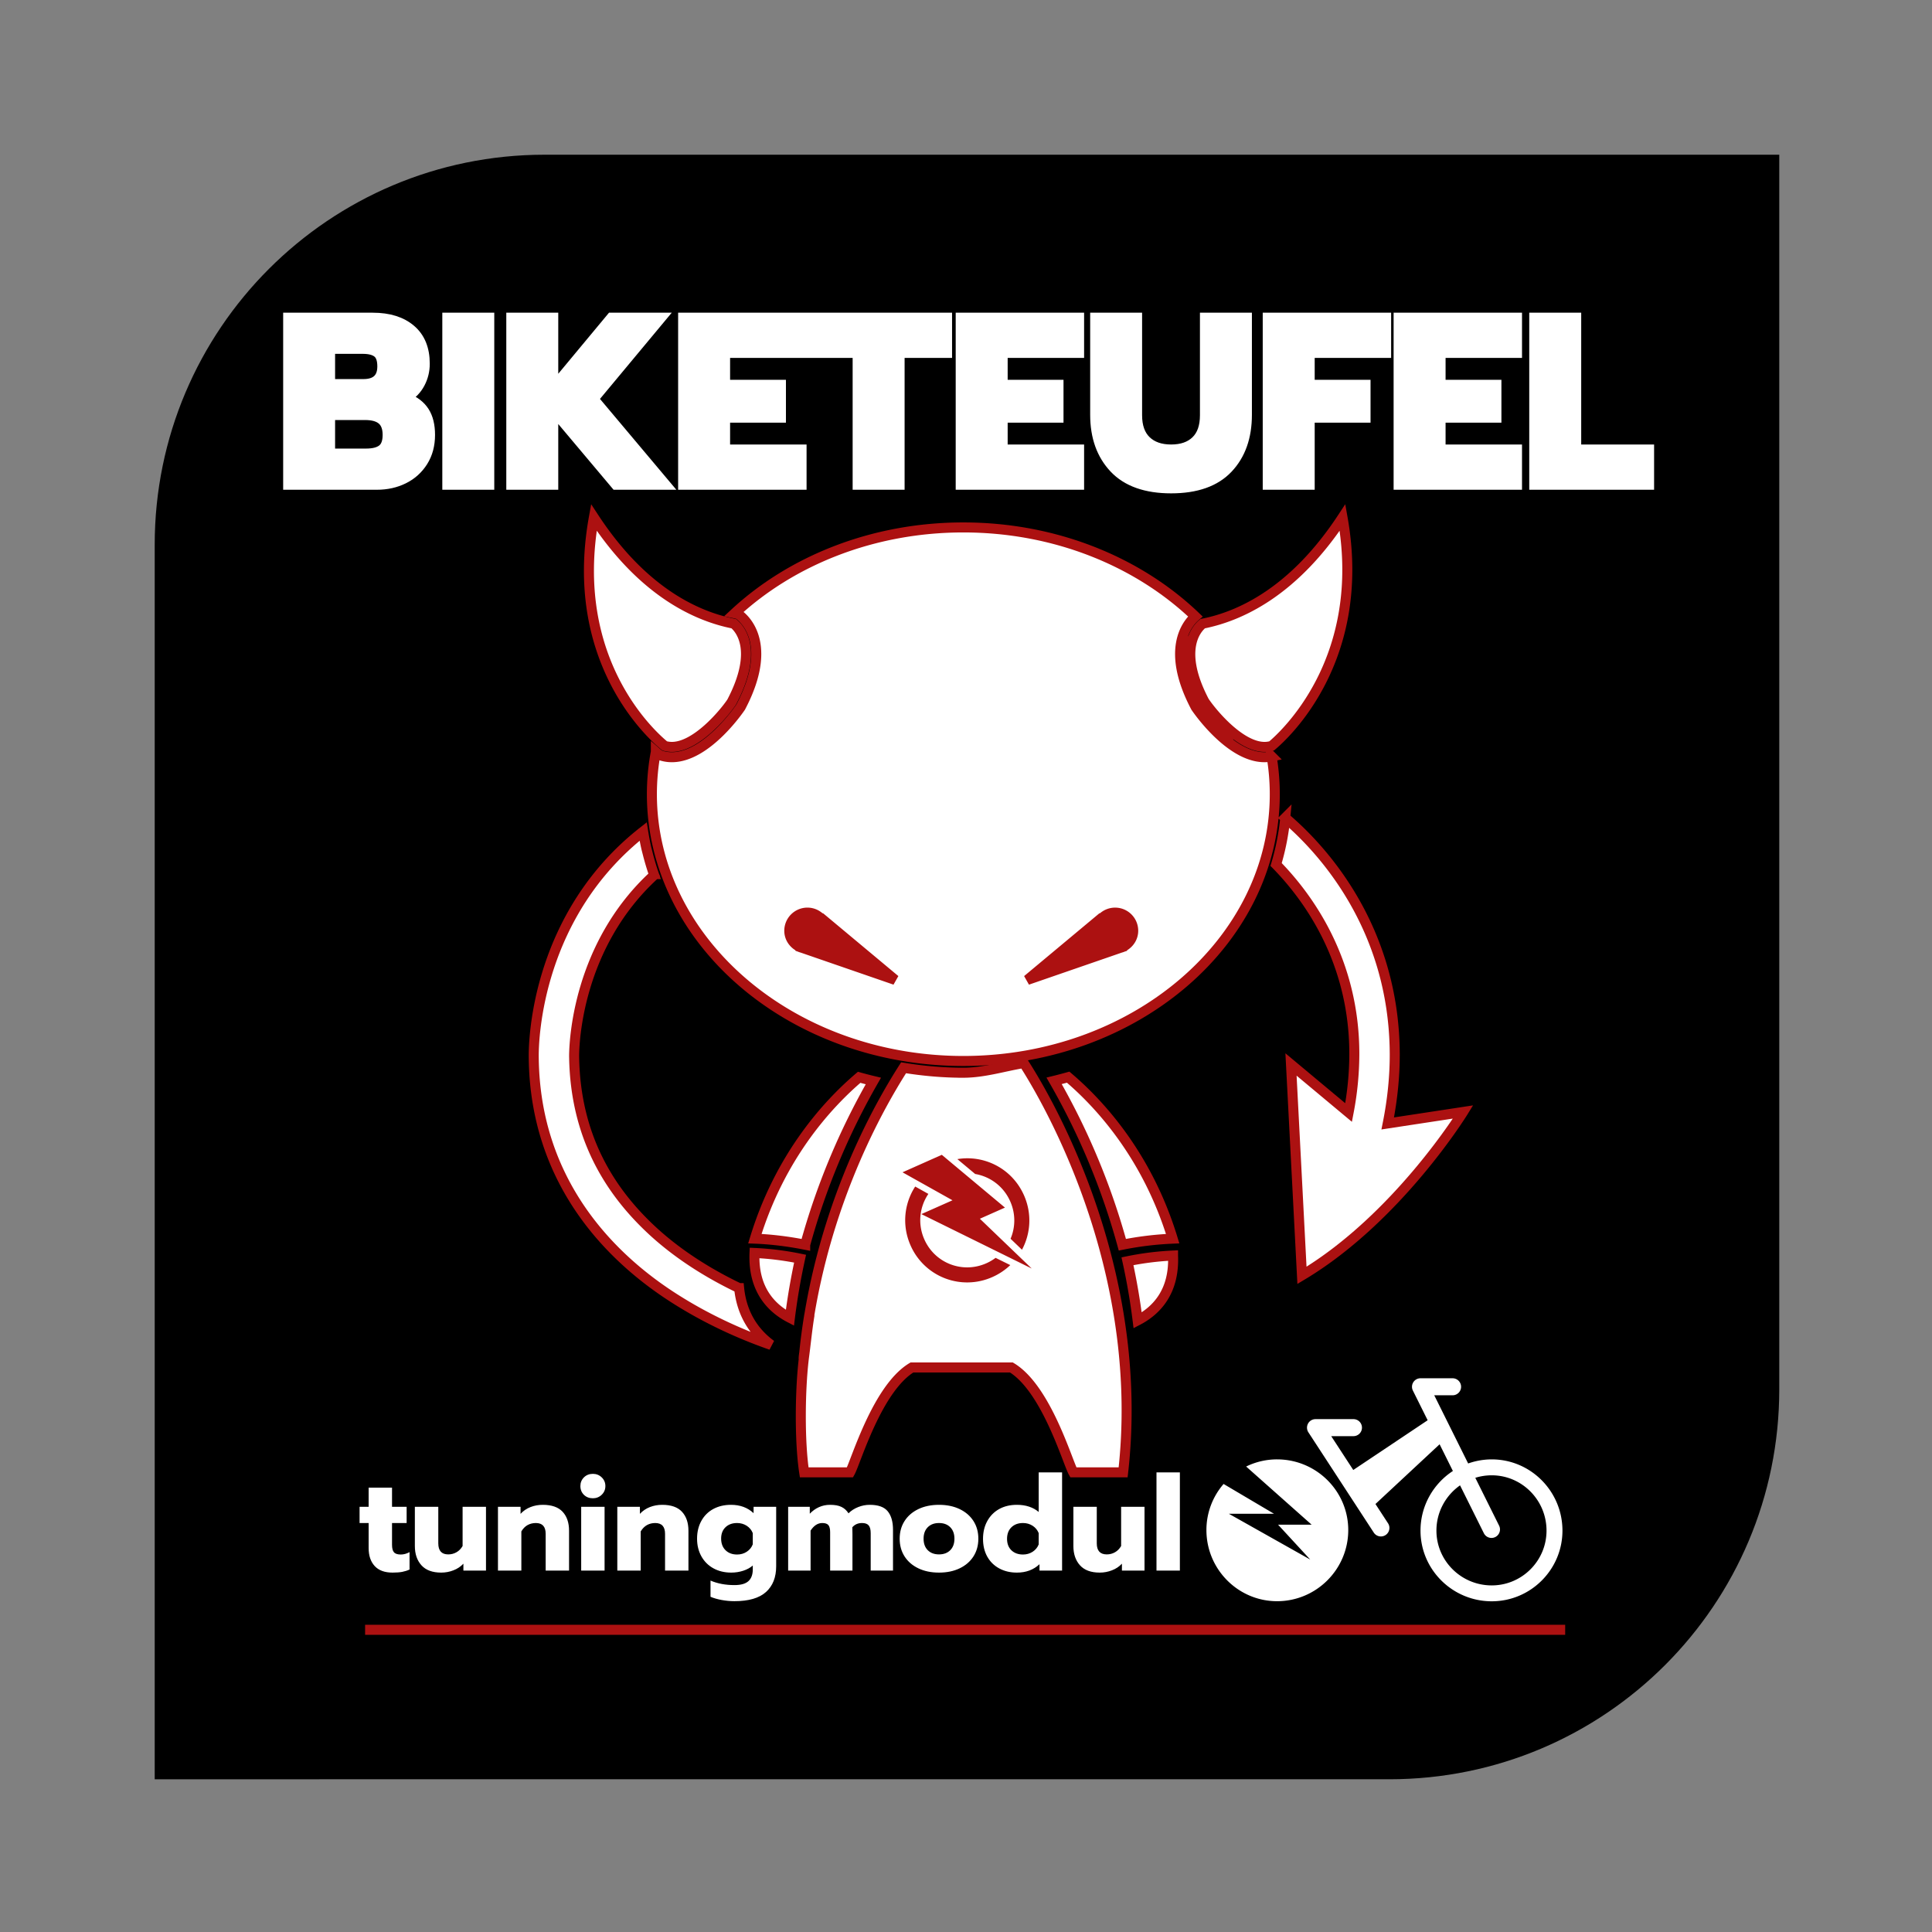
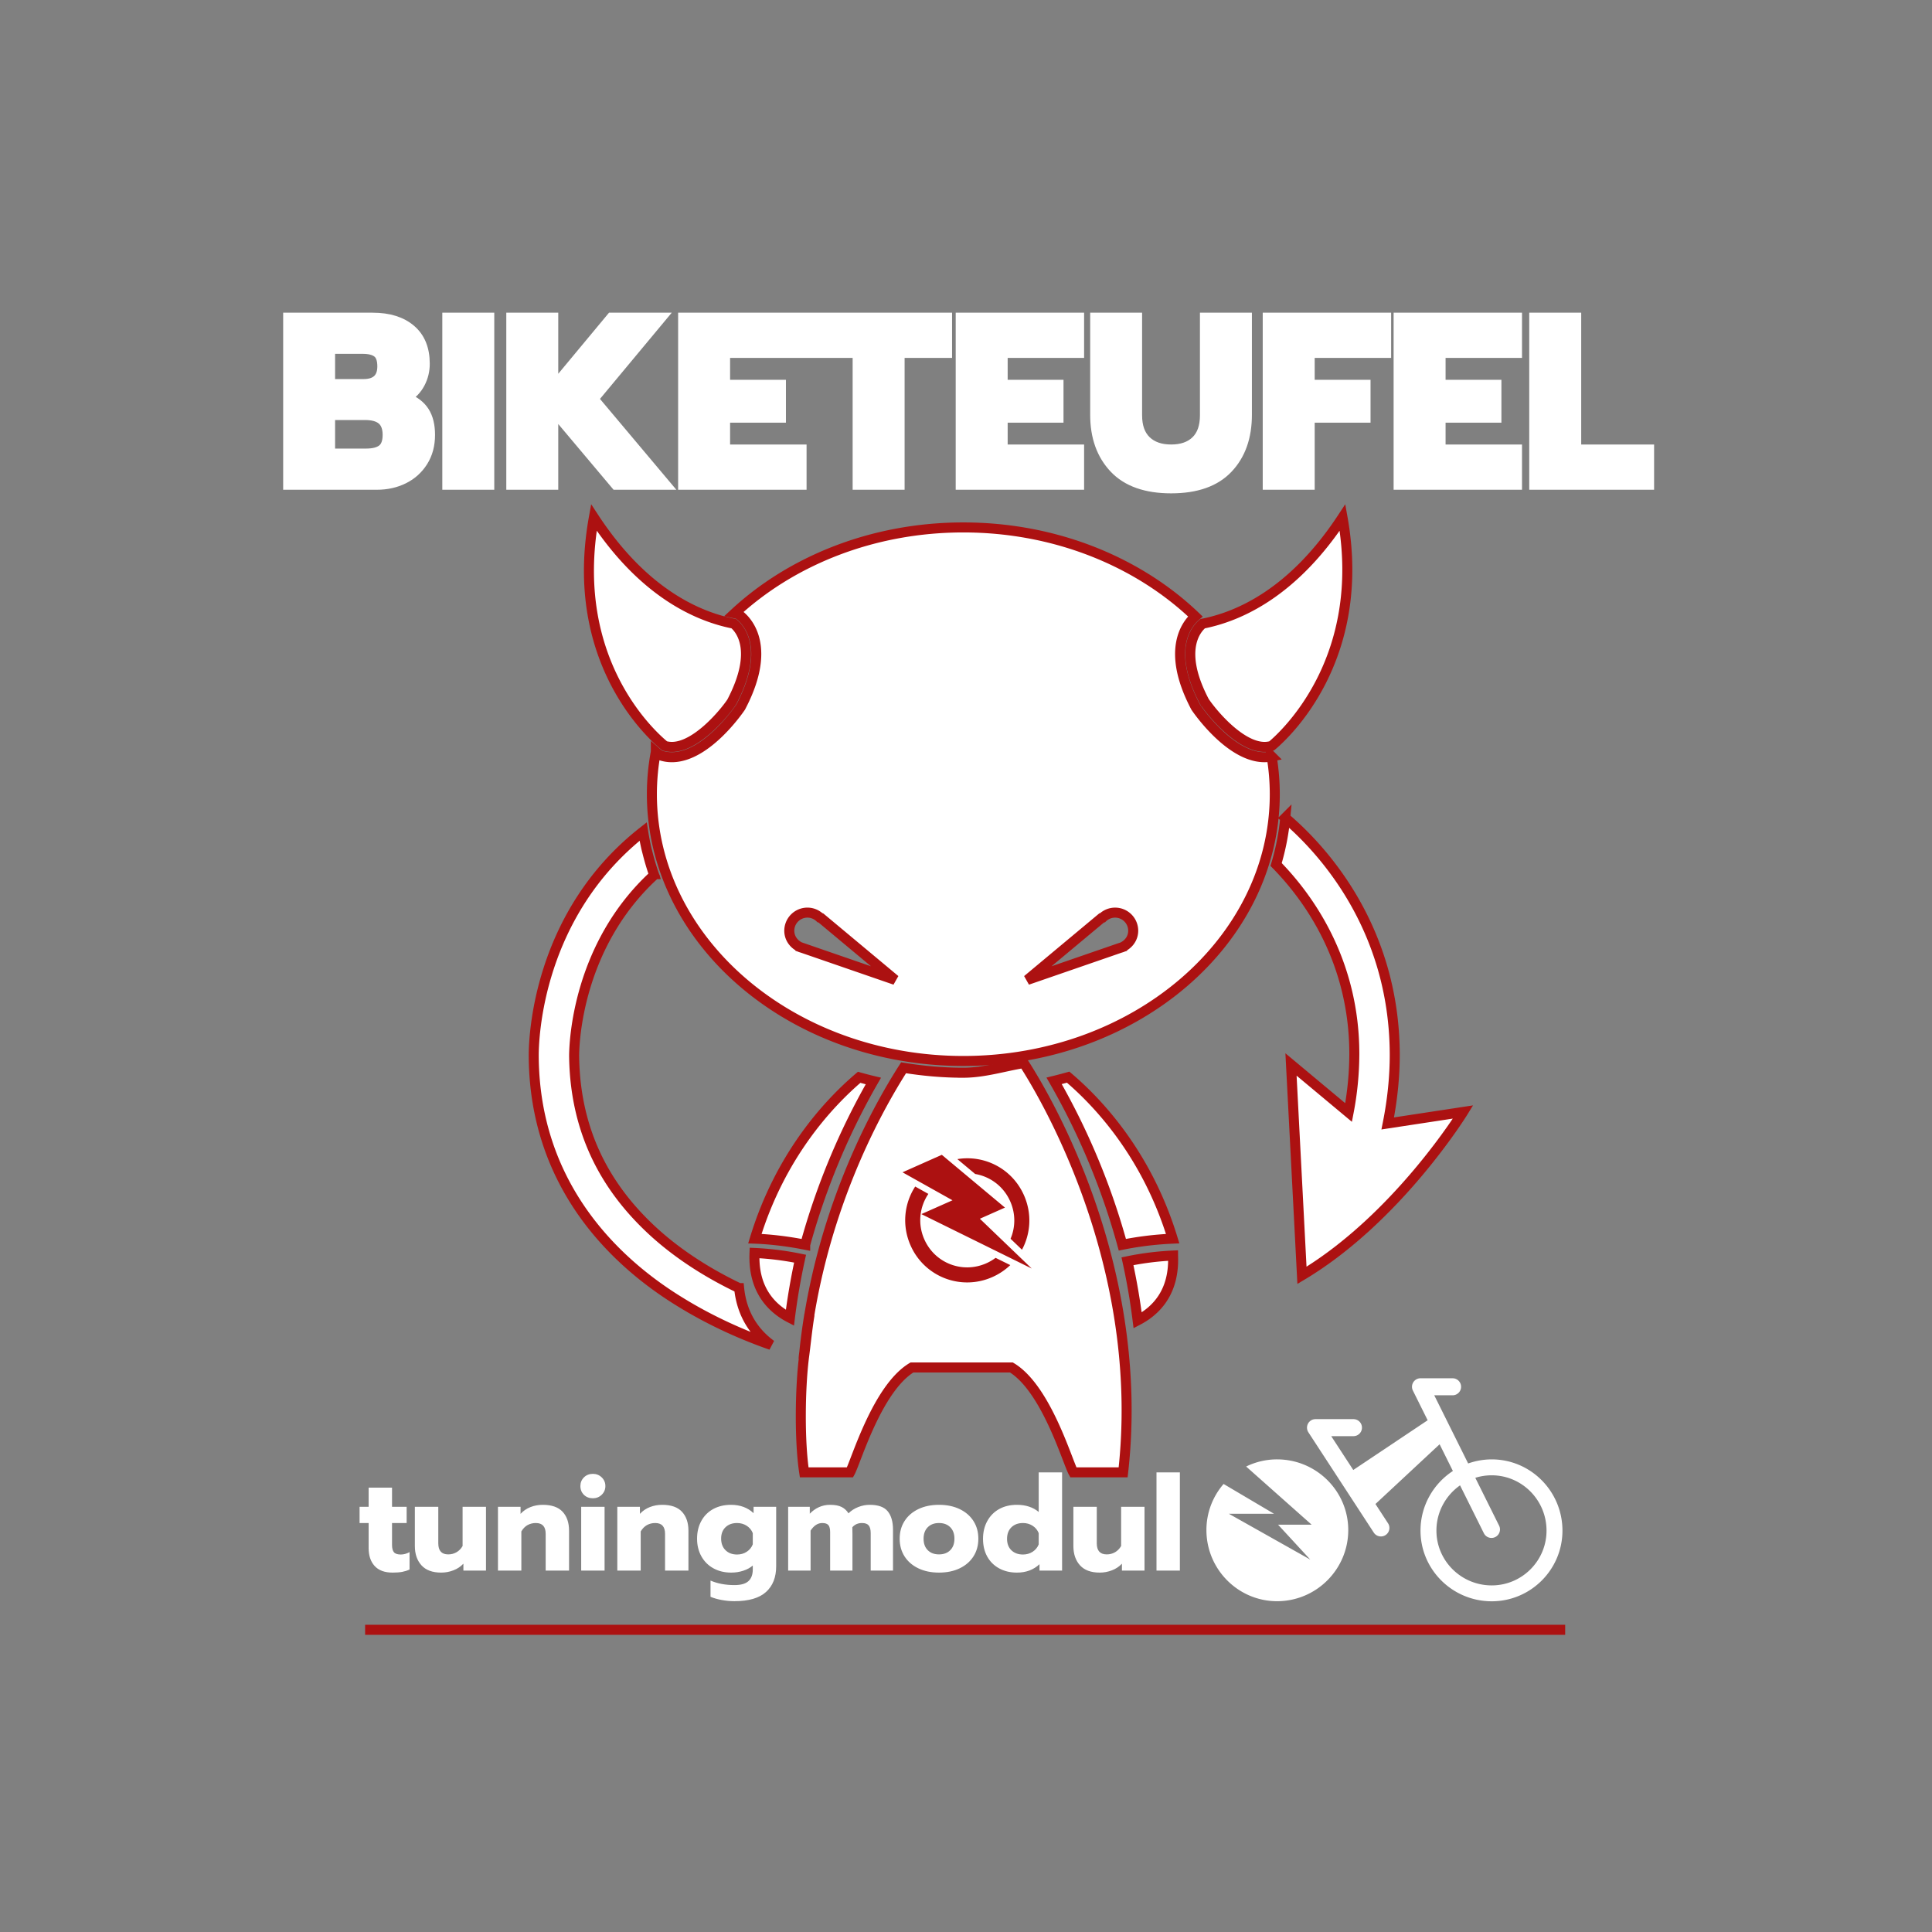
<svg xmlns="http://www.w3.org/2000/svg" id="SvgjsSvg424965" width="4096" height="4096" version="1.1">
  <rect width="100%" height="100%" fill="#808080" stroke="none" />
  <defs id="SvgjsDefs424966" />
  <g id="SvgjsG424967" transform="translate(328, 328) scale(34.4)" opacity="1">
    <defs id="SvgjsDefs119950" />
    <g id="SvgjsG119951" transform="scale(0.246)" opacity="1">
      <g id="SvgjsG119952" class="wWpgBNK0h" transform="translate(0, 0) scale(4.07)" light-content="false" non-strokable="false" fill="#000000">
-         <path d="M24 0h76v76c0 13.255-10.745 24-24 24H0V24C0 10.745 10.745 0 24 0z" />
-       </g>
+         </g>
      <g id="SvgjsG119953" class="2h8Fxe_BW4" transform="translate(146.798, 95.53) scale(0.465)" light-content="true" non-strokable="false" fill="#ac1111">
-         <circle cx="133.8" cy="133.8" r="133.8" />
-       </g>
+         </g>
      <g id="SvgjsG119954" class="P-AglYhCrS" transform="translate(77.386, 75.283) scale(2.627)" stroke="#ac1111" stroke-width="0.955px" light-content="true" non-strokable="false" fill="#ffffff">
        <path d="M76.38 28.801c-3.377 0-6.562-4.777-6.562-4.777-2.865-5.438-.857-7.925-.035-8.649-5.443-5.205-13.345-8.487-22.125-8.487-8.613 0-16.38 3.157-21.811 8.192.102.021.204.042.307.061 0 0 3.769 2.24.268 8.883 0 0-3.182 4.777-6.562 4.777a3.38 3.38 0 0 1-1.156-.201s-.136-.102-.371-.308a21.834 21.834 0 0 0-.376 4.037c0 14.028 13.324 25.442 29.701 25.442 16.378 0 29.702-11.414 29.702-25.442 0-1.222-.104-2.423-.299-3.6a3.353 3.353 0 0 1-.681.072zM32.308 46.985c-.095-.028-.186-.052-.274-.096l-.049-.016-.013-.022c-.535-.297-.912-.843-.912-1.498a1.73 1.73 0 0 1 1.729-1.731c.467 0 .885.188 1.196.486.031.008.055.012.087.021l7.084 5.911-8.848-3.055zm30.64-.134l-.013.022-.05.016c-.088.043-.177.068-.274.096l-8.85 3.056 7.085-5.911.088-.021a1.722 1.722 0 0 1 1.196-.486c.955 0 1.729.772 1.729 1.731-.001.654-.376 1.2-.911 1.497zm25.183 16.877c.462-2.32.673-4.524.67-6.597-.041-12.367-7.222-19.82-10.442-22.553a23.183 23.183 0 0 1-.872 4.455c3.068 3.129 7.467 9.167 7.459 18.098a29.82 29.82 0 0 1-.547 5.556l-5.492-4.583 1.045 20.111c9.128-5.454 15.367-15.582 15.367-15.582l-7.188 1.095zM31.119 82.264c.234-1.877.558-3.762.97-5.64a27.72 27.72 0 0 0-4.345-.544c-.149 3.486 1.619 5.273 3.375 6.184zm1.34 3.552l.005.001.015-.151c-.006.052-.015.1-.02.15z" />
        <path d="M26.277 79.434c-2.65-1.268-5.547-3.005-8.098-5.317-4.211-3.833-7.506-9.072-7.637-16.687 0-.028-.002-.052-.002-.143.006-1.25.307-10.516 7.631-17.243-.014-.032-.021-.063-.029-.093a23.608 23.608 0 0 1-.58-1.944c-.043-.175-.091-.346-.133-.522-.119-.526-.22-1.06-.305-1.597C7.046 43.799 6.682 55.574 6.688 57.287c0 .135.002.212.002.236.151 11.701 7.18 19.051 13.874 23.176 3.191 1.982 6.33 3.305 8.765 4.153-1.432-1.046-2.782-2.735-3.052-5.418zm38.004 3.076c1.757-.914 3.524-2.699 3.376-6.184a27.606 27.606 0 0 0-4.346.546 62.1 62.1 0 0 1 .97 5.638zM39.078 59.681c-.45-.108-.903-.227-1.355-.353-3.007 2.564-7.54 7.5-9.946 15.388 1.256.048 2.888.202 4.799.58a66.909 66.909 0 0 1 6.502-15.615zm18.578-.367c-.452.125-.897.243-1.341.352a66.936 66.936 0 0 1 6.509 15.63 31.094 31.094 0 0 1 4.798-.58c-2.408-7.899-6.95-12.838-9.966-15.402zm12.989-35.825c.758 1.134 3.413 4.329 5.736 4.329.232 0 .461-.032.682-.097 1.115-.925 9.195-8.164 6.758-21.779-4.655 7.097-9.793 9.429-13.337 10.124-.526.424-2.46 2.434.161 7.423zm-51.468 4.232c.223.064.454.097.685.097 2.308 0 4.945-3.146 5.697-4.264 2.659-5.051.729-7.064.204-7.488-3.546-.695-8.688-3.028-13.339-10.125-2.486 13.745 5.635 20.872 6.753 21.78zm28.482 31.171c-1.949 0-3.85-.174-5.7-.473-2.776 4.33-8.135 14.187-9.48 27.249a58.71 58.71 0 0 1 .493-3.707l.006.094c-.208 1.25-.376 2.945-.513 3.945h-.001c-.379 3-.44 8 .017 11h4.372c.558-1 2.578-8 5.903-10h9.487c3.325 2 5.345 9 5.902 10h4.753c2.046-18-5.883-33.421-9.477-39.03-1.871.305-3.791.922-5.762.922z" />
      </g>
      <g id="SvgjsG119955" class="text" transform="translate(202.706, 82.745) scale(1)" stroke="#ffffff" stroke-width="2.388px" light-content="true" fill="#ffffff">
        <path d="M-169.33 -41.97L-169.33 0L-147.06 0C-144.57 0 -142.32 -0.5 -140.3 -1.5C-138.28 -2.5 -136.67 -3.95 -135.47 -5.85C-134.27 -7.76 -133.67 -9.99 -133.67 -12.55C-133.67 -14.95 -134.15 -16.9 -135.11 -18.4C-136.07 -19.91 -137.57 -21.06 -139.61 -21.86C-138.13 -22.74 -136.99 -23.94 -136.19 -25.46C-135.39 -26.98 -134.99 -28.62 -134.99 -30.38C-134.99 -34.11 -136.16 -36.97 -138.5 -38.97C-140.84 -40.97 -144.03 -41.97 -148.08 -41.97ZM-150.42 -25.34L-158.71 -25.34L-158.71 -34.05L-150.6 -34.05C-148.96 -34.05 -147.74 -33.74 -146.94 -33.12C-146.14 -32.5 -145.74 -31.36 -145.74 -29.72C-145.74 -26.8 -147.3 -25.34 -150.42 -25.34ZM-149.76 -7.93L-158.71 -7.93L-158.71 -17.47L-150 -17.47C-148.12 -17.47 -146.72 -17.08 -145.8 -16.3C-144.88 -15.52 -144.41 -14.27 -144.41 -12.55C-144.41 -10.83 -144.86 -9.63 -145.74 -8.95C-146.62 -8.27 -147.96 -7.93 -149.76 -7.93Z M-129.46 -41.97L-129.46 0L-118.83 0L-118.83 -41.97Z M-113.43 -41.97L-113.43 0L-102.8 0L-102.8 -18.55L-87.19 0L-74.58 0L-92.71 -21.56L-75.72 -41.97L-88.33 -41.97L-102.8 -24.56L-102.8 -41.97Z M-70.38 -41.97L-70.38 0L-40.59 0L-40.59 -8.95L-59.75 -8.95L-59.75 -16.81L-45.76 -16.81L-45.76 -25.16L-59.75 -25.16L-59.75 -33.03L-40.59 -33.03L-40.59 -41.97Z M-26.66 -33.03L-26.66 0L-16.03 0L-16.03 -33.03L-4.14 -33.03L-4.14 -41.97L-38.49 -41.97L-38.49 -33.03Z M-0.84 -41.97L-0.84 0L28.94 0L28.94 -8.95L9.79 -8.95L9.79 -16.81L23.78 -16.81L23.78 -25.16L9.79 -25.16L9.79 -33.03L28.94 -33.03L28.94 -41.97Z M37.65 -4.17C40.85 -0.79 45.62 0.9 51.94 0.9C58.27 0.9 63.02 -0.78 66.2 -4.14C69.39 -7.51 70.98 -11.99 70.98 -17.59L70.98 -41.97L60.35 -41.97L60.35 -17.47C60.35 -14.67 59.61 -12.55 58.13 -11.11C56.65 -9.67 54.58 -8.95 51.94 -8.95C49.3 -8.95 47.23 -9.67 45.73 -11.11C44.23 -12.55 43.47 -14.67 43.47 -17.47L43.47 -41.97L32.85 -41.97L32.85 -17.59C32.85 -12.03 34.45 -7.56 37.65 -4.17Z M76.08 -41.97L76.08 0L86.71 0L86.71 -16.81L100.7 -16.81L100.7 -25.16L86.71 -25.16L86.71 -33.03L105.86 -33.03L105.86 -41.97Z M108.87 -41.97L108.87 0L138.65 0L138.65 -8.95L119.5 -8.95L119.5 -16.81L133.49 -16.81L133.49 -25.16L119.5 -25.16L119.5 -33.03L138.65 -33.03L138.65 -41.97Z M142.85 -41.97L142.85 0L171.74 0L171.74 -8.95L153.48 -8.95L153.48 -41.97Z" />
      </g>
      <g id="SvgjsG119956" class="text" transform="translate(154.745, 354.723) scale(1)" light-content="true" fill="#ffffff">
        <path d="M-99.64 -1.15C-98.63 -0.05 -97.14 0.5 -95.16 0.5C-94.21 0.5 -93.4 0.44 -92.75 0.32C-92.09 0.19 -91.47 0 -90.9 -0.27L-90.9 -4.63C-91.63 -4.23 -92.36 -4.03 -93.1 -4.03C-93.92 -4.03 -94.49 -4.22 -94.81 -4.6C-95.13 -4.97 -95.29 -5.59 -95.29 -6.46L-95.29 -11.92L-91.63 -11.92L-91.63 -15.98L-95.29 -15.98L-95.29 -20.78L-101.15 -20.78L-101.15 -15.98L-103.42 -15.98L-103.42 -11.92L-101.15 -11.92L-101.15 -5.66C-101.15 -3.75 -100.65 -2.25 -99.64 -1.15Z M-87.92 -1.33C-86.82 -0.11 -85.17 0.5 -82.97 0.5C-81.91 0.5 -80.88 0.31 -79.91 -0.07C-78.93 -0.44 -78.1 -1 -77.41 -1.73L-77.41 0L-71.75 0L-71.75 -15.98L-77.61 -15.98L-77.61 -6.16C-78.01 -5.47 -78.52 -4.95 -79.14 -4.6C-79.76 -4.24 -80.45 -4.06 -81.21 -4.06C-82.87 -4.06 -83.7 -4.98 -83.7 -6.83L-83.7 -15.98L-89.57 -15.98L-89.57 -6.16C-89.57 -4.16 -89.02 -2.55 -87.92 -1.33Z M-68.75 -15.98L-68.75 0L-62.89 0L-62.89 -9.82C-62.47 -10.53 -61.95 -11.06 -61.33 -11.41C-60.7 -11.75 -60.02 -11.92 -59.26 -11.92C-57.62 -11.92 -56.8 -11.02 -56.8 -9.22L-56.8 0L-50.94 0L-50.94 -9.99C-50.94 -11.99 -51.47 -13.57 -52.55 -14.74C-53.63 -15.9 -55.29 -16.48 -57.53 -16.48C-58.59 -16.48 -59.62 -16.3 -60.59 -15.92C-61.57 -15.54 -62.4 -14.97 -63.09 -14.22L-63.09 -15.98Z M-47.21 -18.98C-46.61 -18.4 -45.86 -18.12 -44.97 -18.12C-44.11 -18.12 -43.37 -18.41 -42.76 -19C-42.15 -19.59 -41.84 -20.31 -41.84 -21.18C-41.84 -22.05 -42.15 -22.77 -42.76 -23.36C-43.37 -23.95 -44.11 -24.24 -44.97 -24.24C-45.86 -24.24 -46.61 -23.95 -47.21 -23.36C-47.8 -22.77 -48.1 -22.05 -48.1 -21.18C-48.1 -20.29 -47.8 -19.56 -47.21 -18.98ZM-47.9 -15.98L-47.9 0L-42.04 0L-42.04 -15.98Z M-38.85 -15.98L-38.85 0L-32.99 0L-32.99 -9.82C-32.56 -10.53 -32.04 -11.06 -31.42 -11.41C-30.8 -11.75 -30.11 -11.92 -29.36 -11.92C-27.71 -11.92 -26.89 -11.02 -26.89 -9.22L-26.89 0L-21.03 0L-21.03 -9.99C-21.03 -11.99 -21.57 -13.57 -22.65 -14.74C-23.72 -15.9 -25.38 -16.48 -27.62 -16.48C-28.69 -16.48 -29.71 -16.3 -30.69 -15.92C-31.66 -15.54 -32.5 -14.97 -33.19 -14.22L-33.19 -15.98Z M-12.72 7.36C-11.64 7.56 -10.57 7.66 -9.51 7.66C-5.93 7.66 -3.3 6.89 -1.6 5.36C0.1 3.83 0.95 1.68 0.95 -1.1L0.95 -15.98L-4.71 -15.98L-4.71 -14.39C-6.2 -15.79 -8.09 -16.48 -10.37 -16.48C-12.04 -16.48 -13.52 -16.13 -14.8 -15.44C-16.09 -14.74 -17.09 -13.74 -17.8 -12.45C-18.51 -11.17 -18.87 -9.68 -18.87 -7.99C-18.87 -6.33 -18.5 -4.85 -17.78 -3.56C-17.06 -2.28 -16.06 -1.28 -14.77 -0.57C-13.48 0.14 -11.99 0.5 -10.31 0.5C-9.24 0.5 -8.24 0.34 -7.29 0.03C-6.35 -0.28 -5.56 -0.71 -4.91 -1.27L-4.91 -0.3C-4.91 0.99 -5.27 1.96 -5.99 2.63C-6.72 3.3 -7.89 3.63 -9.51 3.63C-11.75 3.63 -13.75 3.25 -15.5 2.5L-15.5 6.56C-14.72 6.89 -13.8 7.16 -12.72 7.36ZM-6.41 -4.73C-7.12 -4.26 -7.93 -4.03 -8.84 -4.03C-10.04 -4.03 -11.01 -4.39 -11.74 -5.11C-12.47 -5.83 -12.84 -6.8 -12.84 -8.03C-12.84 -9.22 -12.47 -10.17 -11.74 -10.87C-11.01 -11.57 -10.04 -11.92 -8.84 -11.92C-7.95 -11.92 -7.15 -11.69 -6.44 -11.24C-5.73 -10.78 -5.22 -10.17 -4.91 -9.39L-4.91 -6.59C-5.2 -5.82 -5.7 -5.2 -6.41 -4.73Z M3.95 -15.98L3.95 0L9.57 0L9.57 -10.02C10.4 -11.29 11.37 -11.92 12.5 -11.92C13.24 -11.92 13.75 -11.74 14.04 -11.39C14.33 -11.03 14.47 -10.45 14.47 -9.62L14.47 0L20.06 0L20.06 -9.12C20.06 -9.9 20.05 -10.48 20.03 -10.86C20.65 -11.57 21.46 -11.92 22.46 -11.92C23.24 -11.92 23.79 -11.72 24.13 -11.32C24.46 -10.92 24.63 -10.28 24.63 -9.39L24.63 0L30.22 0L30.22 -10.22C30.22 -12.24 29.78 -13.79 28.89 -14.87C28 -15.95 26.5 -16.48 24.39 -16.48C23.42 -16.48 22.45 -16.3 21.5 -15.92C20.54 -15.54 19.73 -15.02 19.07 -14.35C18.62 -15.06 18.04 -15.6 17.32 -15.95C16.6 -16.31 15.64 -16.48 14.44 -16.48C13.46 -16.48 12.54 -16.29 11.67 -15.9C10.81 -15.51 10.04 -14.96 9.37 -14.25L9.37 -15.98Z M36.55 -0.58C38.04 0.14 39.77 0.5 41.74 0.5C43.72 0.5 45.45 0.14 46.94 -0.58C48.43 -1.3 49.58 -2.3 50.39 -3.58C51.2 -4.86 51.6 -6.33 51.6 -7.99C51.6 -9.66 51.2 -11.13 50.39 -12.4C49.58 -13.68 48.43 -14.68 46.94 -15.4C45.45 -16.12 43.72 -16.48 41.74 -16.48C39.77 -16.48 38.04 -16.12 36.55 -15.4C35.06 -14.68 33.91 -13.68 33.1 -12.4C32.29 -11.13 31.89 -9.66 31.89 -7.99C31.89 -6.33 32.29 -4.86 33.1 -3.58C33.91 -2.3 35.06 -1.3 36.55 -0.58ZM44.56 -5.11C43.86 -4.41 42.92 -4.06 41.74 -4.06C40.57 -4.06 39.63 -4.41 38.93 -5.11C38.23 -5.81 37.88 -6.77 37.88 -7.99C37.88 -9.21 38.23 -10.17 38.93 -10.87C39.63 -11.57 40.57 -11.92 41.74 -11.92C42.92 -11.92 43.86 -11.57 44.56 -10.87C45.26 -10.17 45.61 -9.21 45.61 -7.99C45.61 -6.77 45.26 -5.81 44.56 -5.11Z M56.83 -0.55C58.12 0.15 59.59 0.5 61.26 0.5C63.55 0.5 65.43 -0.2 66.92 -1.6L66.92 0L72.58 0L72.58 -24.61L66.72 -24.61L66.72 -14.69C66.05 -15.26 65.26 -15.71 64.32 -16.02C63.39 -16.33 62.37 -16.48 61.26 -16.48C59.57 -16.48 58.09 -16.13 56.81 -15.42C55.54 -14.71 54.54 -13.7 53.83 -12.4C53.12 -11.11 52.77 -9.62 52.77 -7.96C52.77 -6.27 53.12 -4.79 53.83 -3.51C54.54 -2.24 55.54 -1.25 56.83 -0.55ZM65.19 -4.71C64.48 -4.26 63.68 -4.03 62.79 -4.03C61.59 -4.03 60.63 -4.38 59.89 -5.08C59.16 -5.78 58.79 -6.74 58.79 -7.96C58.79 -9.18 59.16 -10.15 59.89 -10.86C60.63 -11.57 61.59 -11.92 62.79 -11.92C63.68 -11.92 64.48 -11.69 65.19 -11.24C65.9 -10.78 66.41 -10.17 66.72 -9.39L66.72 -6.56C66.41 -5.78 65.9 -5.17 65.19 -4.71Z M77.06 -1.33C78.16 -0.11 79.81 0.5 82.01 0.5C83.07 0.5 84.09 0.31 85.07 -0.07C86.05 -0.44 86.88 -1 87.57 -1.73L87.57 0L93.23 0L93.23 -15.98L87.37 -15.98L87.37 -6.16C86.97 -5.47 86.46 -4.95 85.84 -4.6C85.21 -4.24 84.53 -4.06 83.77 -4.06C82.11 -4.06 81.27 -4.98 81.27 -6.83L81.27 -15.98L75.41 -15.98L75.41 -6.16C75.41 -4.16 75.96 -2.55 77.06 -1.33Z M96.23 -24.61L96.23 0L102.09 0L102.09 -24.61Z" />
      </g>
      <g id="SvgjsG119957" class="APvbZvSmAg" transform="translate(353.449, 288.61) scale(-0.906 0.906)" light-content="true" non-strokable="false" fill="#ffffff">
        <path d="M71.201 32.321a2.353 2.353 0 0 0-2.068-1.233h-10.56a2.354 2.354 0 0 0 0 4.706h6.216l-6.1 9.355-20.567-13.752 4.083-8.208a2.352 2.352 0 0 0-2.106-3.401h-8.936a2.354 2.354 0 0 0 0 4.706h5.136l-9.378 18.854a19.58 19.58 0 0 0-6.516-1.13C9.623 42.218.848 51.049.848 61.917c0 10.774 8.774 19.541 19.557 19.541 10.856 0 19.694-8.767 19.694-19.541 0-6.902-3.572-12.974-8.954-16.491l3.672-7.386 17.739 16.518-3.501 5.369a2.354 2.354 0 0 0 3.943 2.571l18.107-27.769c.47-.726.507-1.649.096-2.408zM35.696 61.916c0 8.354-6.86 15.149-15.292 15.149-8.354 0-15.151-6.795-15.151-15.149 0-8.436 6.797-15.294 15.151-15.294 1.582 0 3.107.242 4.543.69l-6.581 13.229a2.352 2.352 0 1 0 4.213 2.096l6.585-13.238c3.944 2.769 6.532 7.342 6.532 12.517zm44.91-4.658H93.09L70.592 69.92l8.887-9.639h-9.281l18.115-16.087a19.403 19.403 0 0 0-8.554-1.977c-10.852 0-19.68 8.769-19.68 19.542 0 10.846 8.828 19.675 19.68 19.675 10.772 0 19.54-8.829 19.54-19.675a19.44 19.44 0 0 0-4.749-12.744l-13.944 8.243z" />
      </g>
      <rect id="SvgjsRect119958" width="300.654" height="2.519" fill="#ac1111" transform="translate(52.71, 368.294) scale(1)" light-content="true" />
      <g id="SvgjsG119959" class="tS1Py7BK4P" transform="translate(185.975, 284.64) scale(0.215 -0.215) rotate(-156, 81.84, 82.16)" light-content="true" non-strokable="false" fill="#ac1111">
        <path fill-rule="evenodd" clip-rule="evenodd" d="M81.84 136.887c30.396 0 54.726-24.33 54.726-54.727 0-19.771-10.295-36.973-25.857-46.584l10.528-14.094c19.82 12.841 32.855 35.15 32.855 60.678a72.007 72.007 0 0 1-72.252 72.252c-8.644 0-16.916-1.496-24.578-4.242l12.201-14.669a55.56 55.56 0 0 0 12.377 1.386zM128.004.32H77.891L35.675 86.442l31.983-.027L36.053 164l91.708-110.25-39.695.04L128.004.32zM51.459 36.543L63.358 12.27C32.304 20.374 9.587 48.46 9.587 82.16c0 23.35 10.905 44.005 27.933 57.187l6.958-17.079c-10.703-9.966-17.363-24.206-17.363-40.107-.001-19.124 9.632-35.844 24.344-45.618z" />
      </g>
    </g>
  </g>
</svg>